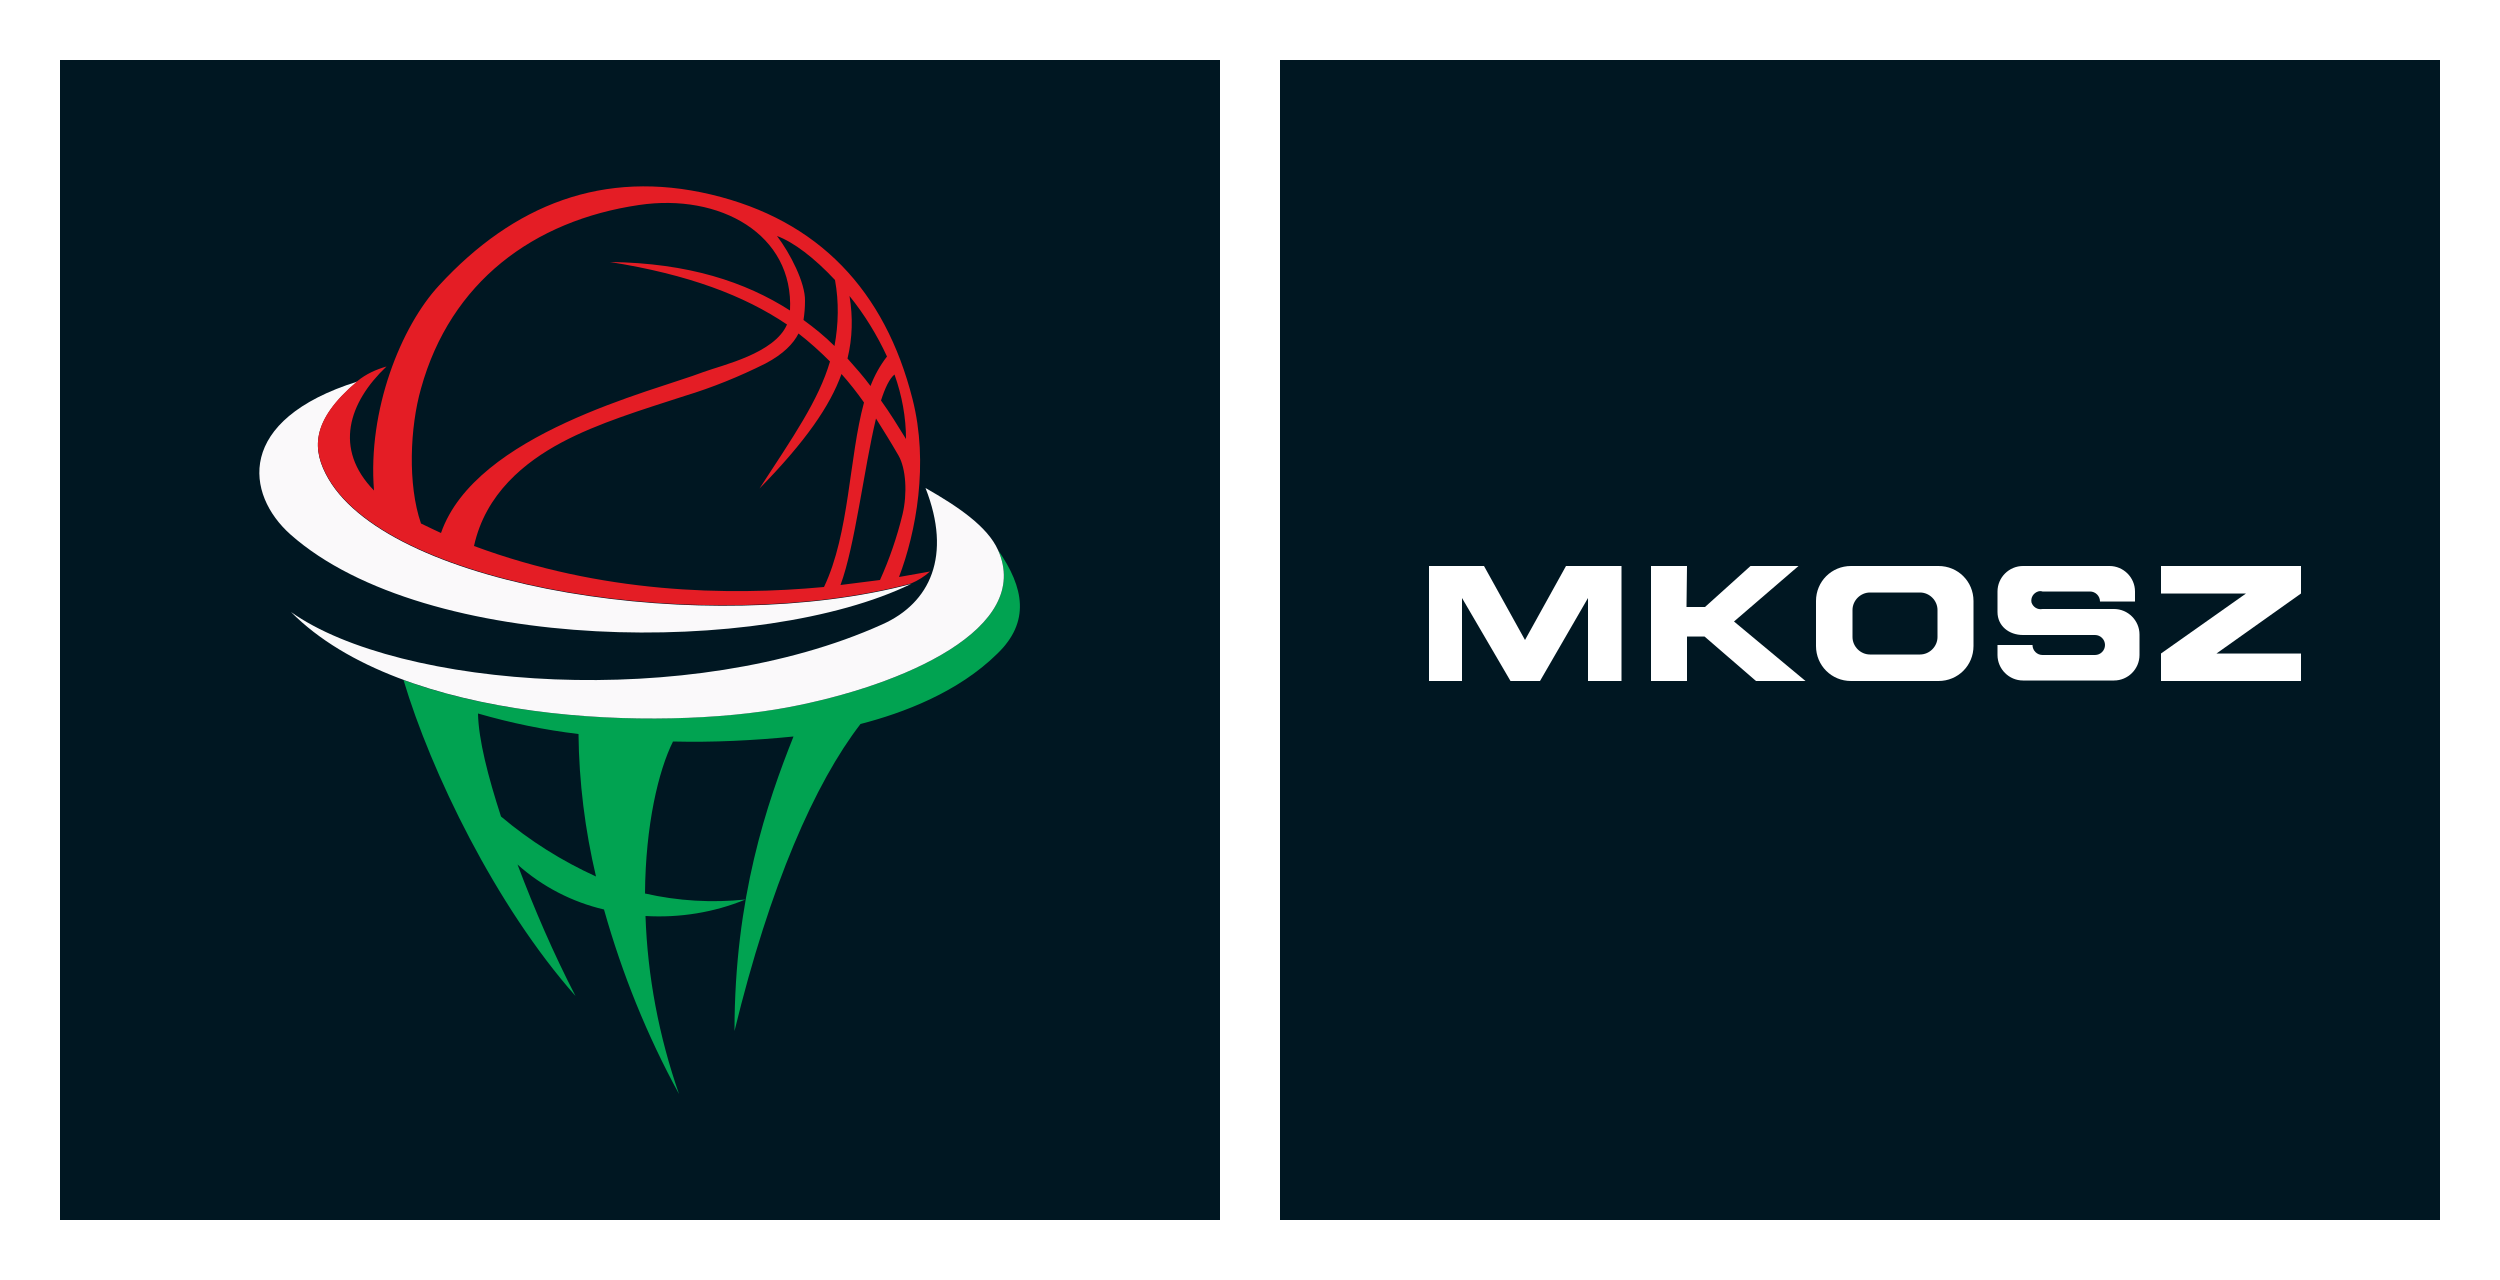
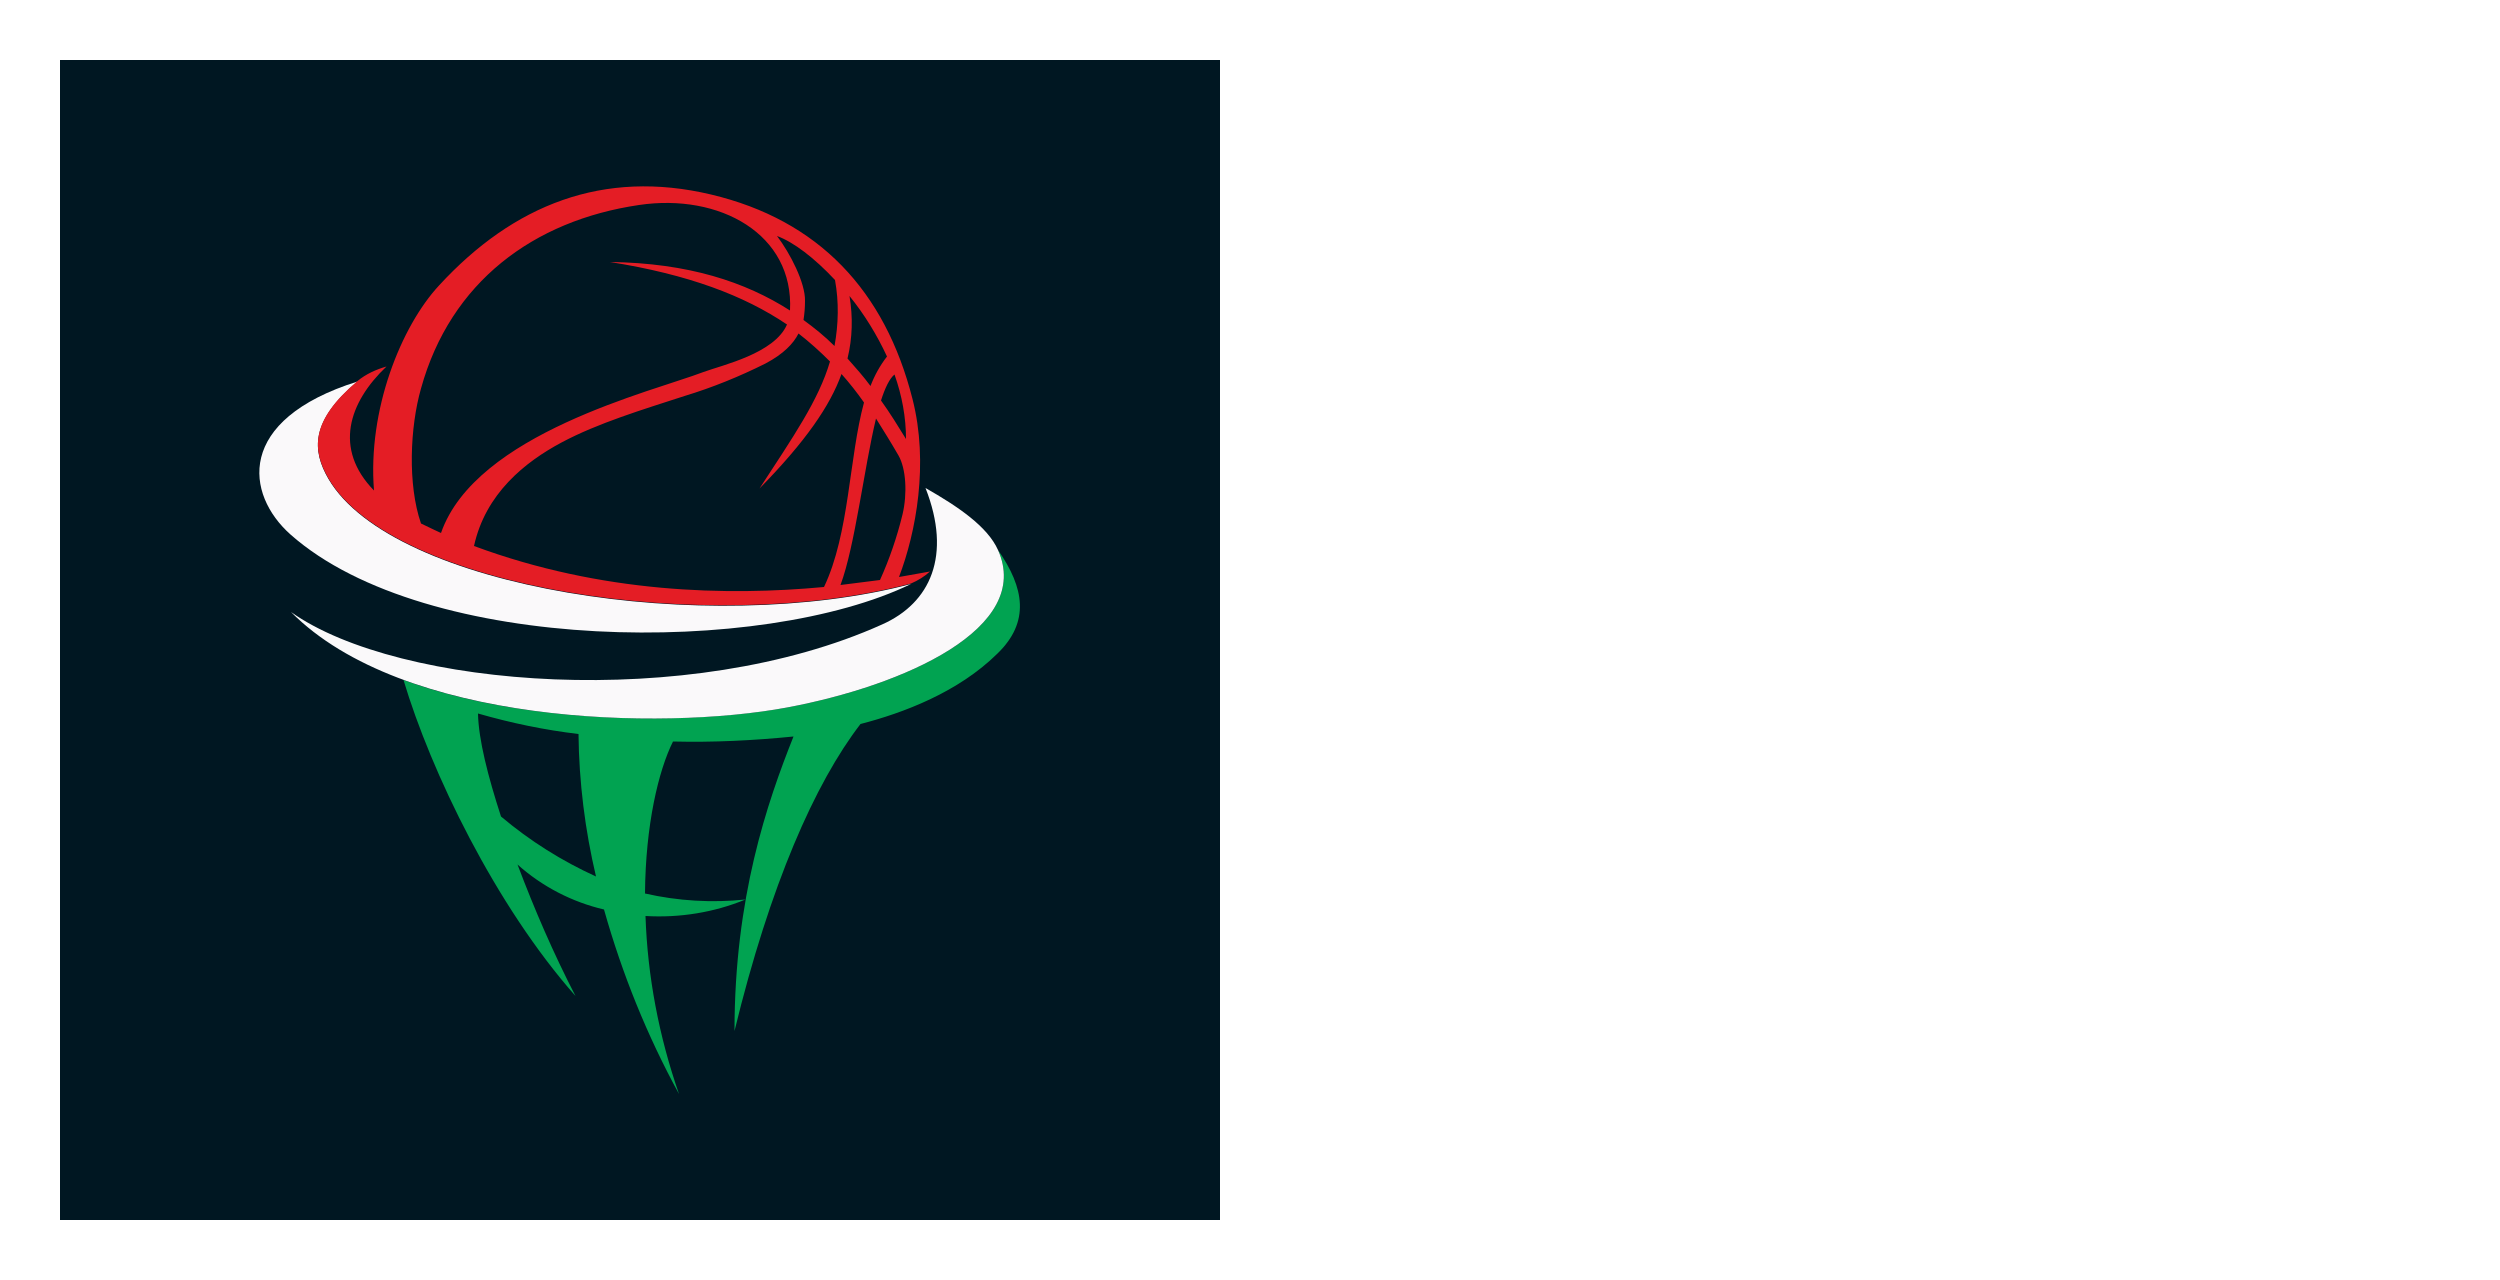
<svg xmlns="http://www.w3.org/2000/svg" version="1.1" id="Layer_1" x="0px" y="0px" viewBox="0 0 500 256" style="enable-background:new 0 0 500 256;" xml:space="preserve">
  <style type="text/css">
	.st0{fill:#FFFFFF;}
	.st1{fill:#001722;}
	.st2{fill:#01A351;}
	.st3{fill:#FAF9FA;}
	.st4{fill:#E41D25;}
</style>
-   <rect class="st0" width="500" height="256" />
  <rect x="12" y="12" class="st1" width="232" height="232" />
-   <rect x="256" y="12" class="st1" width="232" height="232" />
  <g>
    <path class="st2" d="M199.6,110c7,15.6-18.7,27.1-42.2,31.5c-18.7,3.4-51.7,3.7-76.7-5.5l0,0c5.5,18.4,18.4,45.1,34.4,63.2   c-4.4-8.5-8.2-17.3-11.6-26.3c4.9,4.4,10.9,7.5,17.3,9c3.6,12.8,8.6,25.2,15,36.9c-4-11.5-6.3-23.5-6.7-35.6   c6.8,0.4,13.7-0.7,20-3.3c-6.7,0.7-13.5,0.3-20.1-1.2c0.1-13.7,2.7-24.6,5.6-30.4c8,0.2,16.1-0.2,24.1-1   c-5.3,13.3-11.8,32.2-11.8,58.9c7.1-29.2,16.1-49.6,25.2-61.4c8.5-2.2,19.5-6.3,27.4-14.1C206,124.4,204.9,117.6,199.6,110z    M100.2,163.3c-2.6-8-4.5-15.4-4.6-20.6c6.6,1.9,13.3,3.3,20.1,4.1c0.1,9.6,1.3,19.2,3.5,28.5C112.4,172.2,106,168.2,100.2,163.3   L100.2,163.3z" />
    <path class="st3" d="M185.1,97.6c6.5,3.7,12.4,7.7,14.5,12.4c7,15.6-18.7,27.1-42.2,31.5c-25.3,4.7-76.9,3.4-99.2-19.1   c21.5,15.3,79.8,19.8,118.2,2.5C186.1,120.6,190.4,111.1,185.1,97.6z" />
    <path class="st3" d="M71.5,76.3c-9.5,8-9.1,13.8-5.8,19.5c12.8,21.9,75.9,31.7,116.5,21c-29.6,14.4-97,14.1-124.1-9.9   C49.1,98.9,47,84,71.5,76.3z" />
    <path class="st4" d="M179.8,115.4c3.4-8.9,6-22.7,2.7-35.6C177,58.1,163.7,44,142.2,38.9s-39.5,2-54.4,18.2   c-7.6,8.2-14.3,24.9-13,41c-8.1-8.3-5.1-17.6,2.5-24.8c-2.1,0.6-4.1,1.5-5.8,2.9c-9.5,8-9.1,13.8-5.8,19.5   c12.8,21.9,75.9,31.7,116.5,21c1.4-0.6,2.7-1.4,3.8-2.4L179.8,115.4z M181.2,87.8c-1.6-2.6-3.2-5.2-5-7.7c0.8-2.5,1.7-4.4,2.7-5.2   C180.4,79.1,181.2,83.5,181.2,87.8L181.2,87.8z M169.9,59.2c3,3.7,5.5,7.8,7.5,12.1c-1.4,1.8-2.5,3.8-3.3,5.9   c-1.4-1.9-3-3.7-4.6-5.5C170.5,67.6,170.6,63.4,169.9,59.2z M167,56c0.8,4.4,0.7,8.8-0.1,13.2c-1.9-1.9-4-3.6-6.2-5.2   c0.2-1.3,0.3-2.5,0.3-3.8c0.1-3.6-3-9.6-5.6-13C158.7,48.4,162.9,51.6,167,56z M88.2,106.6l-1.5-0.7l-2.5-1.2   c-2.7-7.8-2.2-19.3,0-27c5.9-21.3,22.5-33.6,43.6-36.7c16.1-2.4,31,5.8,30.2,21.1c-8.9-5.7-20.3-9.5-36-9.7   c15.7,2.5,26.8,6.7,35.4,12.5c-2.5,5.8-12.9,8.1-16.7,9.5C130.5,78.3,95.1,86.7,88.2,106.6z M94.8,109.2   c2.3-10.5,10.2-16.8,17.5-20.7s16.3-6.6,24.6-9.3c5.6-1.7,11-3.9,16.2-6.5c3.6-1.9,5.6-4,6.6-6c2.2,1.7,4.3,3.6,6.3,5.6   c-2.3,7.8-7.4,15.1-14.1,25.4c9.2-9.4,14.1-16.5,16.4-22.9c1.6,1.8,3.1,3.7,4.5,5.7c-3,11-2.9,26.2-8,36.9   C145.5,119.2,120.4,118.7,94.8,109.2z M168.1,117c2.9-7.8,4.7-23.3,7.1-33.3c1.5,2.4,3,4.8,4.5,7.4s1.8,7.6,0.8,11.8   c-1.1,4.5-2.6,8.9-4.5,13.1L168.1,117z" />
  </g>
  <g>
    <polygon class="st0" points="460.2,113.2 432.2,113.2 432.2,118.7 449.2,118.7 432.2,130.7 432.2,136.2 460.2,136.2 460.2,130.7    443.3,130.7 460.2,118.7  " />
-     <path class="st0" d="M408.5,118.3h9.5c1.1,0,2,0.9,2,2h7v-2c0-2.8-2.3-5.1-5.1-5.1h0h-17.3c-2.8,0-5.1,2.3-5.1,5.1v0v4.1   c0,2.8,2.3,4.6,5.1,4.6H419c1.1,0,2,0.9,2,2s-0.9,2-2,2h-10.5c-1.1,0-2-0.9-2-2h-7v2c0,2.8,2.3,5.1,5.1,5.1l0,0h18.2   c2.8,0,5.1-2.3,5.1-5.1v0v-4.1c0-2.8-2.3-5.1-5.1-5.1l0,0h-14.3c-1,0.2-1.9-0.4-2.2-1.3c-0.2-1,0.4-1.9,1.3-2.2   C407.9,118.2,408.2,118.2,408.5,118.3z" />
    <path class="st0" d="M387.7,113.2h-17.5c-3.9,0-7,3.1-7,7l0,0v9c0,3.9,3.1,7,7,7h17.5c3.9,0,7-3.1,7-7v-9   C394.7,116.3,391.6,113.2,387.7,113.2L387.7,113.2z M387.5,127.4c0,1.9-1.6,3.5-3.5,3.5h-10c-1.9,0-3.5-1.6-3.5-3.5V122   c0-1.9,1.6-3.5,3.5-3.5h10c1.9,0,3.5,1.6,3.5,3.5V127.4z" />
-     <polygon class="st0" points="351.2,136.2 340.9,127.3 337.4,127.3 337.4,136.2 330.2,136.2 330.2,113.2 337.4,113.2 337.3,121.4    341,121.4 350.1,113.2 359.7,113.2 346.8,124.3 361.1,136.2  " />
    <polygon class="st0" points="313.2,113.2 305,128 296.8,113.2 285.8,113.2 285.8,136.2 292.4,136.2 292.4,119.6 302.1,136.2    308,136.2 317.6,119.6 317.6,136.2 324.3,136.2 324.3,113.2  " />
  </g>
</svg>